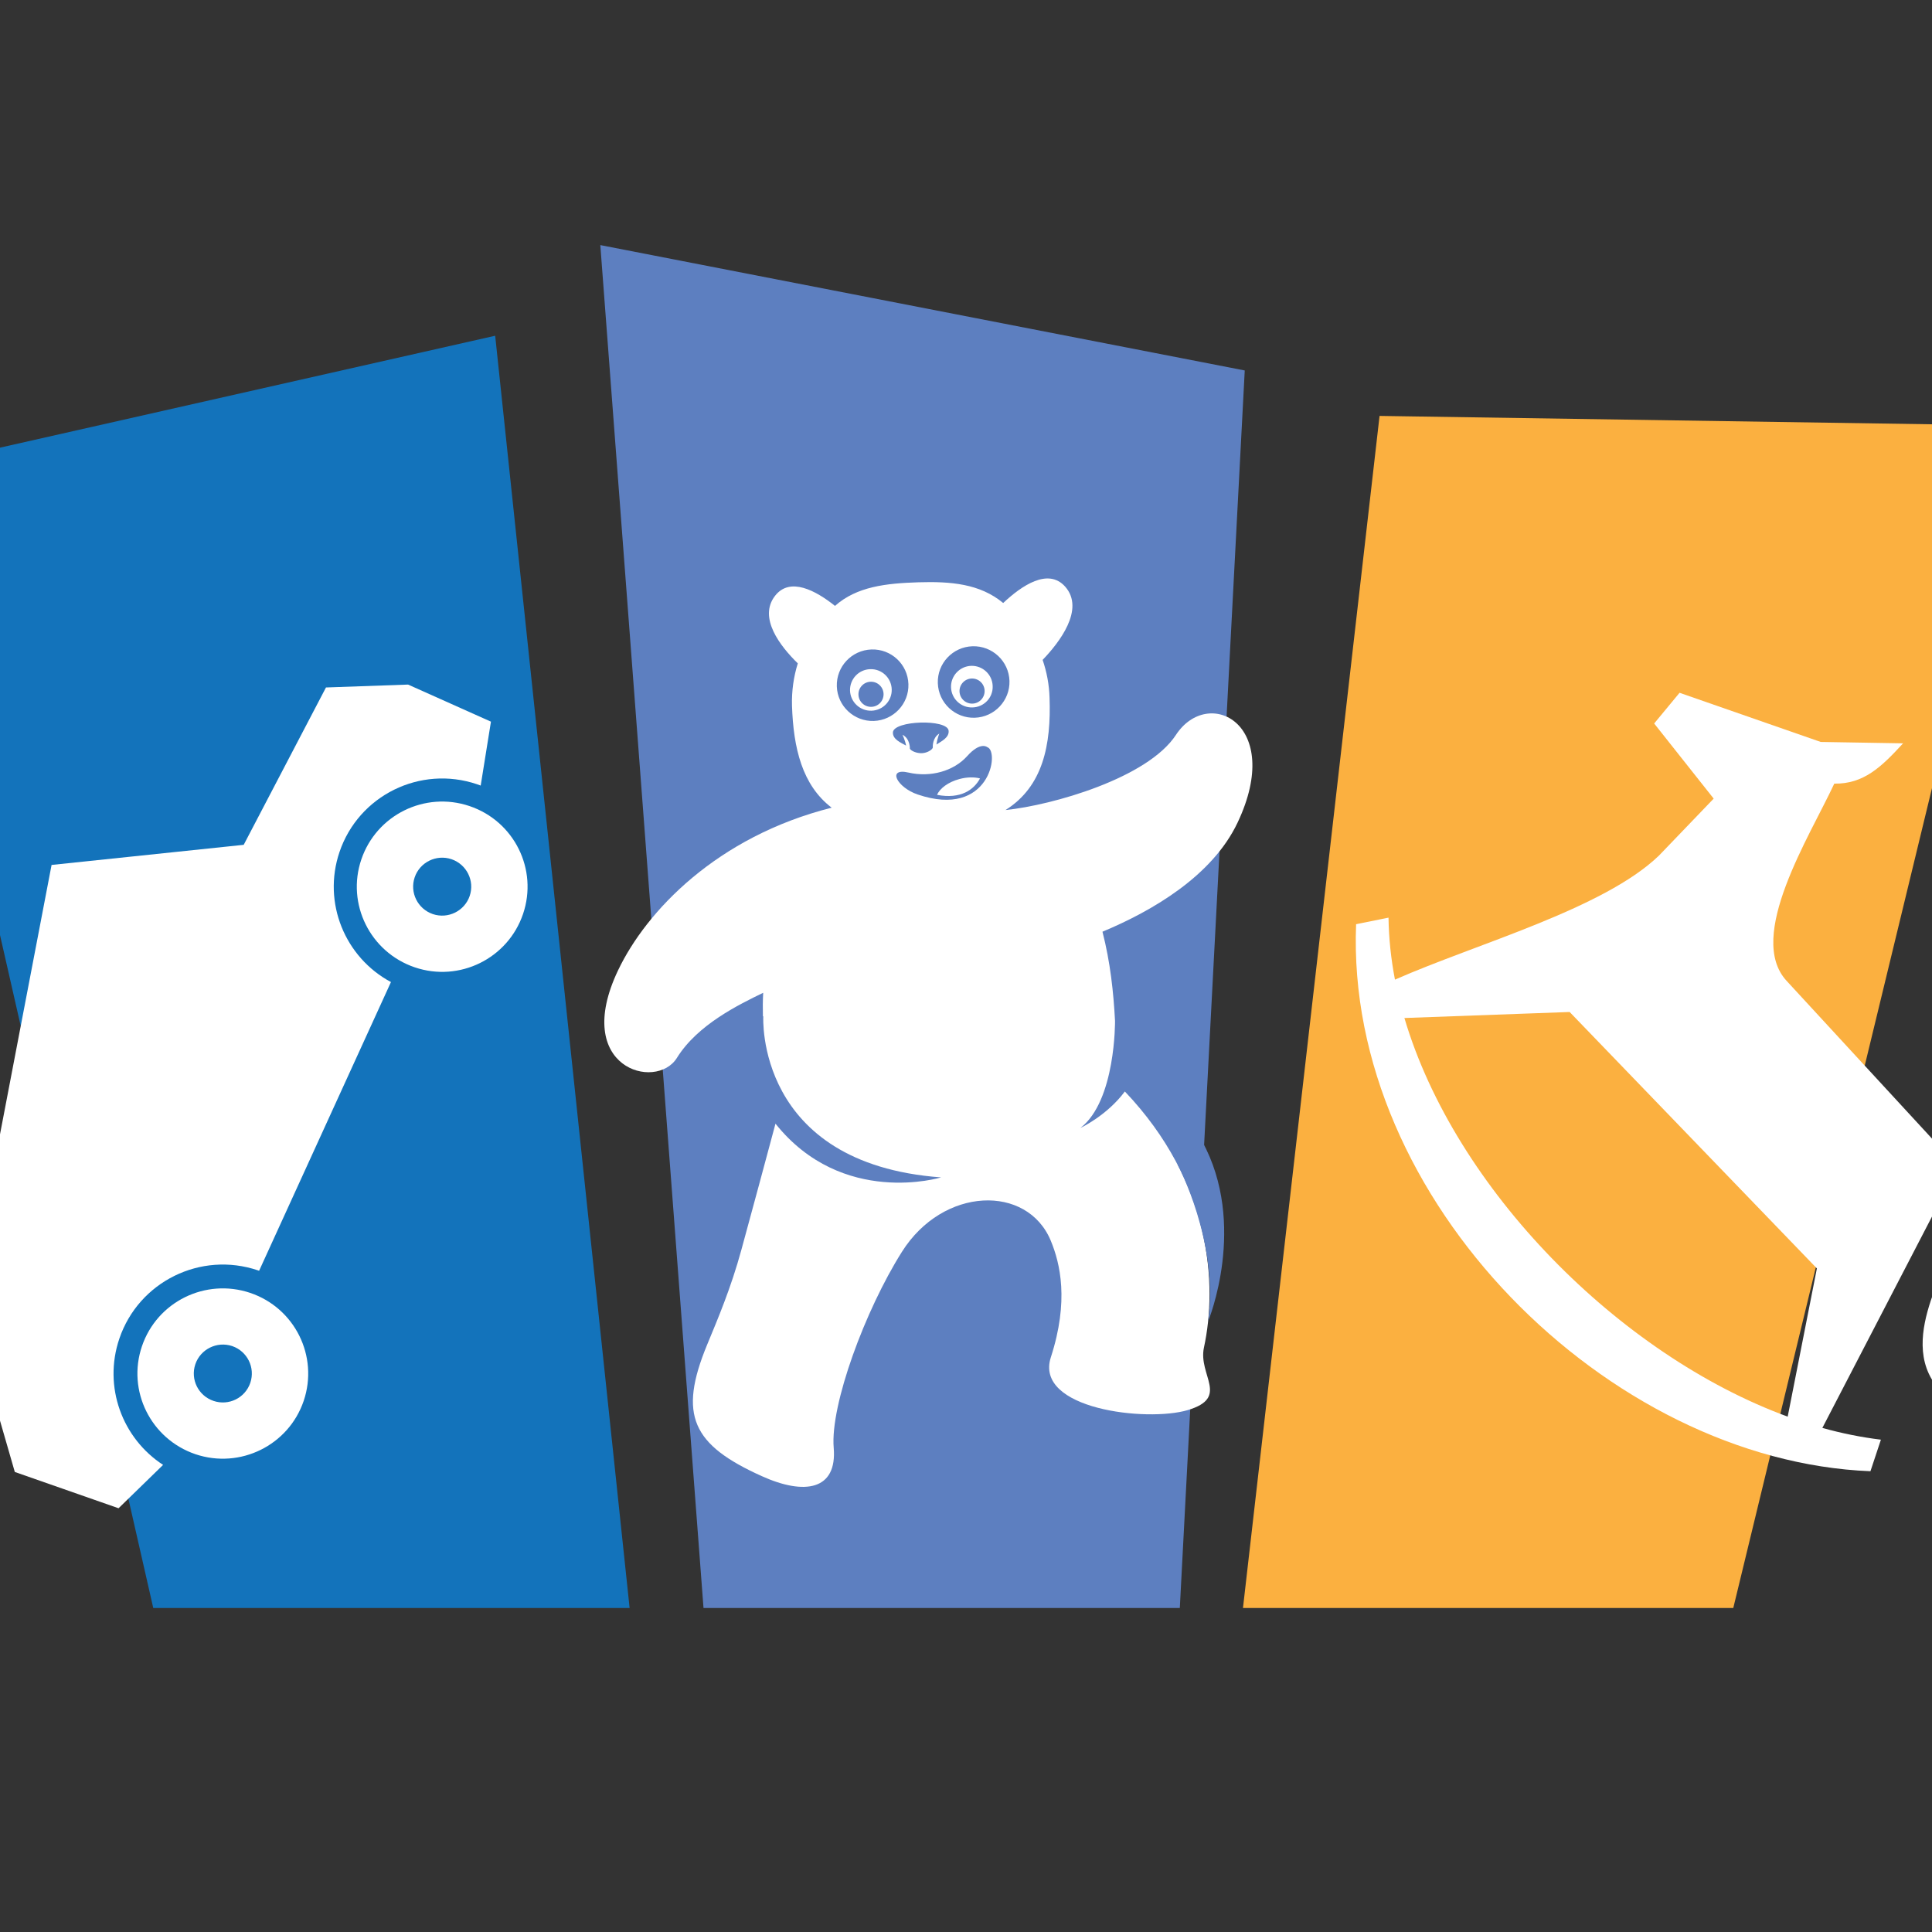
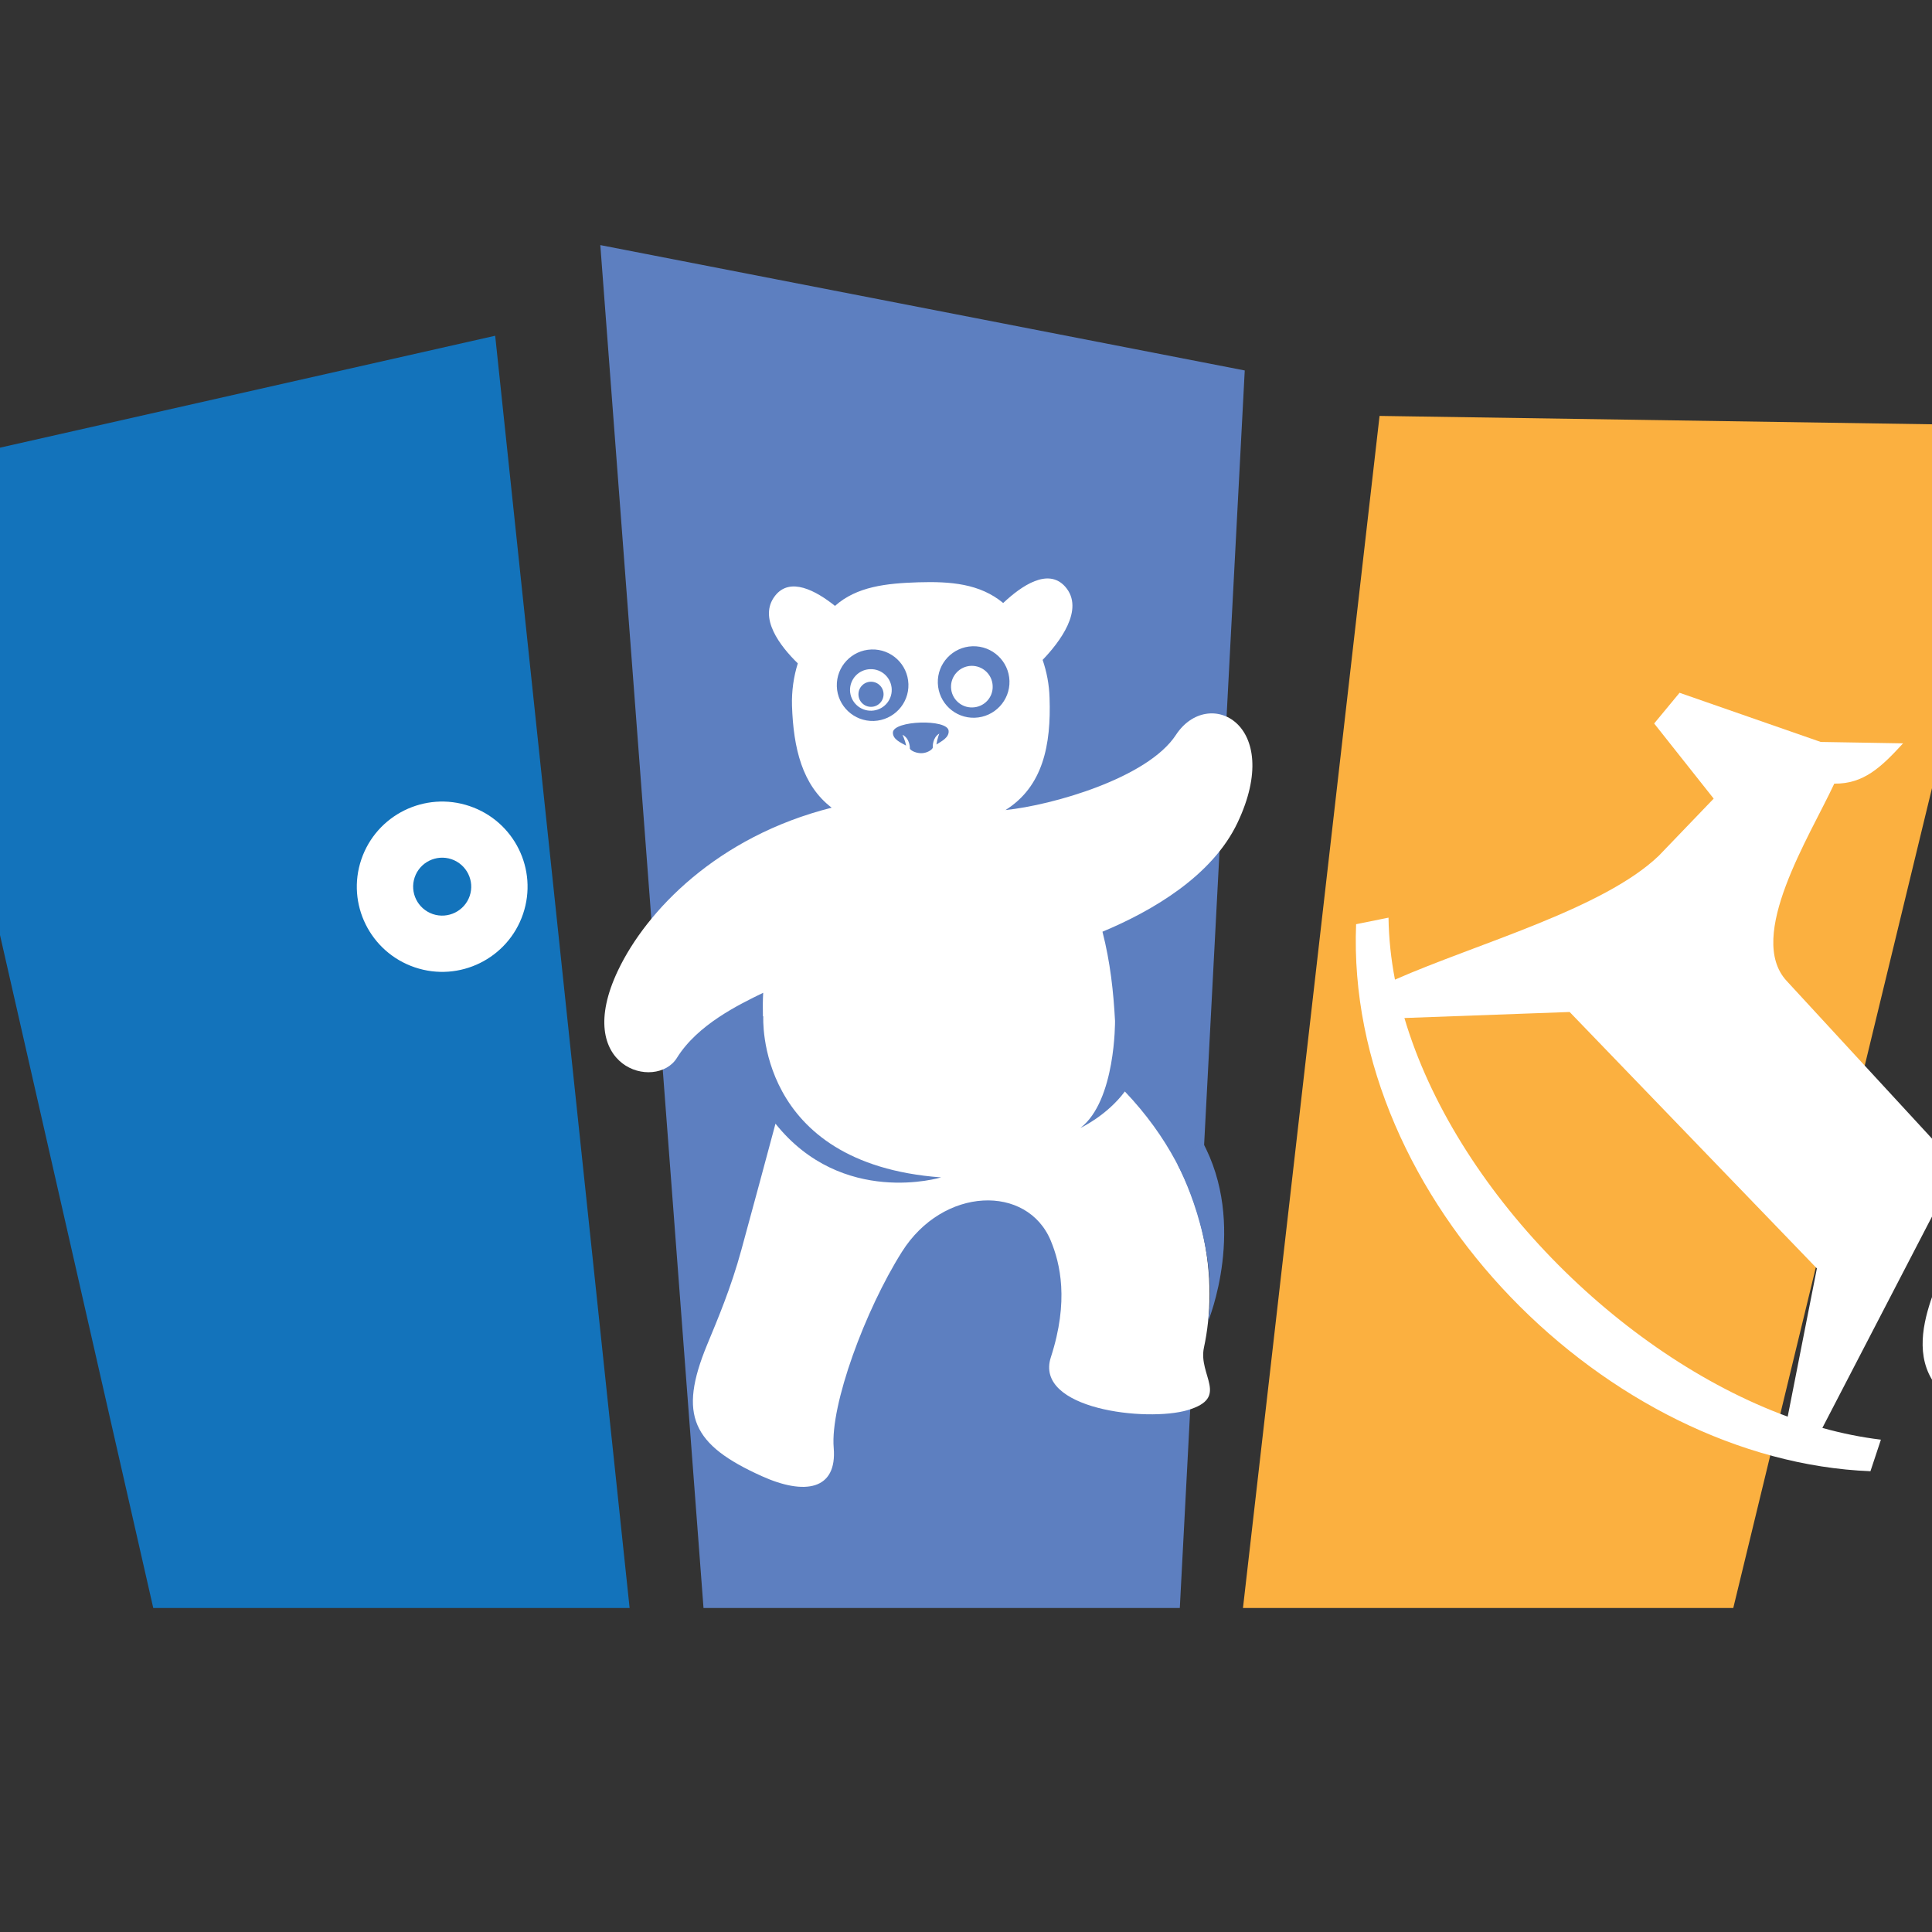
<svg xmlns="http://www.w3.org/2000/svg" version="1.1" id="Calque_1" x="0px" y="0px" width="36px" height="36px" viewBox="0 0 36 36" enable-background="new 0 0 36 36" xml:space="preserve">
  <rect x="0" y="0" width="36" height="36" fill="#333333" stroke="none" />
  <polygon fill-rule="evenodd" clip-rule="evenodd" fill="#5D7FC0" points="11.186,4.567 23.194,6.903 21.984,29.963 13.109,29.963   " />
  <polygon fill-rule="evenodd" clip-rule="evenodd" fill="#1373BB" points="-1.967,8.786 9.227,6.256 11.732,29.963 2.856,29.963 " />
  <polygon fill-rule="evenodd" clip-rule="evenodd" fill="#FBB040" points="25.706,7.75 37.637,7.931 32.297,29.963 23.161,29.963 " />
  <g>
-     <path fill-rule="evenodd" clip-rule="evenodd" fill="#FFFFFF" d="M6.326,15.876c0.358-1.056,1.505-1.62,2.562-1.263   c0.023,0.008,0.045,0.017,0.069,0.025l0.191-1.191l-1.544-0.691L6.074,12.81l-1.533,2.932l-3.58,0.375l-1.575,8.227l0.89,3.084   l1.933,0.676l0.83-0.808c-0.76-0.494-1.12-1.455-0.815-2.353c0.361-1.063,1.517-1.632,2.582-1.272   c0.007,0.003,0.015,0.007,0.022,0.008l2.457-5.38C6.43,17.842,6.005,16.823,6.326,15.876z" />
    <path fill-rule="evenodd" clip-rule="evenodd" fill="#FFFFFF" d="M8.749,15.02c-0.831-0.281-1.734,0.164-2.016,0.994   c-0.282,0.829,0.165,1.729,0.996,2.011c0.832,0.282,1.735-0.164,2.017-0.994S9.582,15.301,8.749,15.02z M8.752,16.695   c-0.096,0.281-0.403,0.433-0.686,0.338c-0.283-0.097-0.435-0.402-0.339-0.685c0.096-0.282,0.403-0.433,0.686-0.338   C8.696,16.107,8.848,16.413,8.752,16.695z" />
-     <path fill-rule="evenodd" clip-rule="evenodd" fill="#FFFFFF" d="M4.662,24.091c-0.833-0.28-1.735,0.164-2.017,0.994   c-0.282,0.83,0.165,1.729,0.997,2.012c0.832,0.28,1.735-0.164,2.017-0.994C5.94,25.272,5.494,24.372,4.662,24.091z M4.664,25.767   c-0.096,0.282-0.402,0.433-0.685,0.337c-0.283-0.096-0.435-0.4-0.339-0.684c0.096-0.281,0.403-0.432,0.686-0.338   C4.608,25.178,4.76,25.484,4.664,25.767z" />
  </g>
  <path fill-rule="evenodd" clip-rule="evenodd" fill="#FFFFFF" d="M18.736,15.094c0.872-0.089,2.648-0.595,3.175-1.399  c0.604-0.922,2.021-0.208,1.15,1.632c-0.471,0.996-1.59,1.647-2.518,2.034c0.146,0.571,0.205,1.118,0.234,1.662  c0,0,0.015,1.487-0.644,1.994c0,0,0.491-0.227,0.827-0.679c1.612,1.694,1.728,3.597,1.474,4.771  c-0.112,0.52,0.485,0.931-0.302,1.166c-0.76,0.226-2.864-0.014-2.551-0.984c0.341-1.051,0.174-1.75-0.001-2.172  c-0.437-1.054-2.006-1.012-2.774,0.207c-0.685,1.085-1.338,2.854-1.271,3.651c0.067,0.79-0.542,0.889-1.339,0.529  c-1.298-0.584-1.561-1.137-1.02-2.448c0.197-0.477,0.444-1.055,0.639-1.771c0.233-0.853,0.456-1.68,0.635-2.349  c1.249,1.562,3.086,1.001,3.086,1.001c-3.471-0.255-3.313-3.003-3.313-3.003l-0.007,0.003v-0.003  c-0.004-0.148-0.003-0.293,0.005-0.437c-0.452,0.22-1.223,0.592-1.609,1.215c-0.387,0.62-1.961,0.185-1.095-1.634  c0.524-1.101,1.843-2.492,3.98-3.03c-0.55-0.419-0.713-1.112-0.739-1.898c-0.008-0.276,0.03-0.542,0.108-0.791  c-0.323-0.315-0.743-0.849-0.424-1.259c0.278-0.358,0.76-0.098,1.117,0.188c0.406-0.362,0.956-0.421,1.555-0.44  c0.599-0.018,1.144,0.025,1.579,0.386c0.343-0.323,0.838-0.661,1.155-0.305c0.374,0.423-0.114,1.047-0.42,1.365  c0.076,0.222,0.122,0.458,0.129,0.705C19.588,13.88,19.435,14.656,18.736,15.094L18.736,15.094z" />
  <path fill-rule="evenodd" clip-rule="evenodd" fill="#5D7FC0" d="M16.638,13.648c-0.005,0.13,0.15,0.191,0.246,0.245  c-0.022-0.11-0.068-0.202-0.068-0.202c0.144,0.073,0.139,0.254,0.138,0.26c0.024,0.043,0.13,0.089,0.229,0.083  c0.092-0.005,0.18-0.058,0.197-0.099l0.001-0.004c-0.002-0.031-0.003-0.187,0.122-0.262c0,0-0.039,0.093-0.054,0.204  c0.093-0.06,0.241-0.13,0.227-0.258C17.653,13.393,16.647,13.424,16.638,13.648L16.638,13.648z" />
-   <path fill-rule="evenodd" clip-rule="evenodd" fill="#5D7FC0" d="M18.396,13.922c0,0-0.126-0.111-0.375,0.168  c-0.25,0.278-0.681,0.4-1.091,0.306c-0.411-0.095-0.215,0.278,0.169,0.408C18.444,15.26,18.633,13.993,18.396,13.922L18.396,13.922z   M17.461,14.811c0.443,0.085,0.689-0.098,0.8-0.306c-0.106-0.028-0.244-0.027-0.386,0.012C17.67,14.572,17.512,14.69,17.461,14.811  L17.461,14.811z" />
  <path fill-rule="evenodd" clip-rule="evenodd" fill="#5D7FC0" d="M22.398,21.262l-0.45,0.449c0,0,0.764,1.427,0.565,2.906  C22.514,24.617,23.254,22.818,22.398,21.262L22.398,21.262z" />
  <g>
    <g>
      <path fill-rule="evenodd" clip-rule="evenodd" fill="#5D7FC0" d="M16.927,12.747c-0.012-0.369-0.32-0.657-0.688-0.645    c-0.369,0.012-0.658,0.319-0.646,0.688c0.012,0.367,0.321,0.656,0.689,0.644C16.65,13.421,16.939,13.113,16.927,12.747z     M16.24,13.243c-0.215,0.007-0.394-0.162-0.401-0.375c-0.006-0.214,0.162-0.393,0.376-0.399c0.215-0.008,0.394,0.161,0.401,0.375    C16.623,13.057,16.455,13.236,16.24,13.243z" />
      <circle fill-rule="evenodd" clip-rule="evenodd" fill="#5D7FC0" cx="16.23" cy="12.937" r="0.234" />
    </g>
  </g>
  <g>
    <g>
      <path fill-rule="evenodd" clip-rule="evenodd" fill="#5D7FC0" d="M18.81,12.687c-0.012-0.368-0.32-0.656-0.689-0.645    c-0.368,0.012-0.658,0.319-0.646,0.687c0.012,0.368,0.32,0.657,0.688,0.645S18.821,13.054,18.81,12.687z M18.122,13.182    c-0.214,0.008-0.394-0.16-0.401-0.374c-0.007-0.214,0.162-0.394,0.376-0.401c0.214-0.006,0.394,0.162,0.4,0.376    C18.506,12.998,18.337,13.176,18.122,13.182z" />
-       <circle fill-rule="evenodd" clip-rule="evenodd" fill="#5D7FC0" cx="18.113" cy="12.877" r="0.234" />
    </g>
  </g>
  <path fill="#FFFFFF" d="M36.124,21.351l-2.833-3.074c-0.762-0.824,0.432-2.693,0.888-3.675c0.547,0.008,0.876-0.308,1.282-0.751  l-1.535-0.026l-2.63-0.916l-0.473,0.572l1.109,1.4l-1.021,1.063c-1.035,0.995-3.407,1.643-4.918,2.31  c-0.074-0.386-0.115-0.773-0.12-1.155l-0.604,0.122c-0.207,5.142,4.703,9.999,9.584,10.193l0.195-0.588  c-0.361-0.044-0.727-0.117-1.091-0.219l2.048-3.948c0.144,0.194,0.318,0.536,0.2,0.938c-0.185,0.635-1.191,2.328,1.092,2.901  c0,0-0.936-0.807,0.083-2.818C38.292,21.883,36.878,21.143,36.124,21.351z M26.169,18.969l3.079-0.112l4.607,4.778l-0.544,2.762  C30.171,25.246,27.112,22.156,26.169,18.969z" />
</svg>